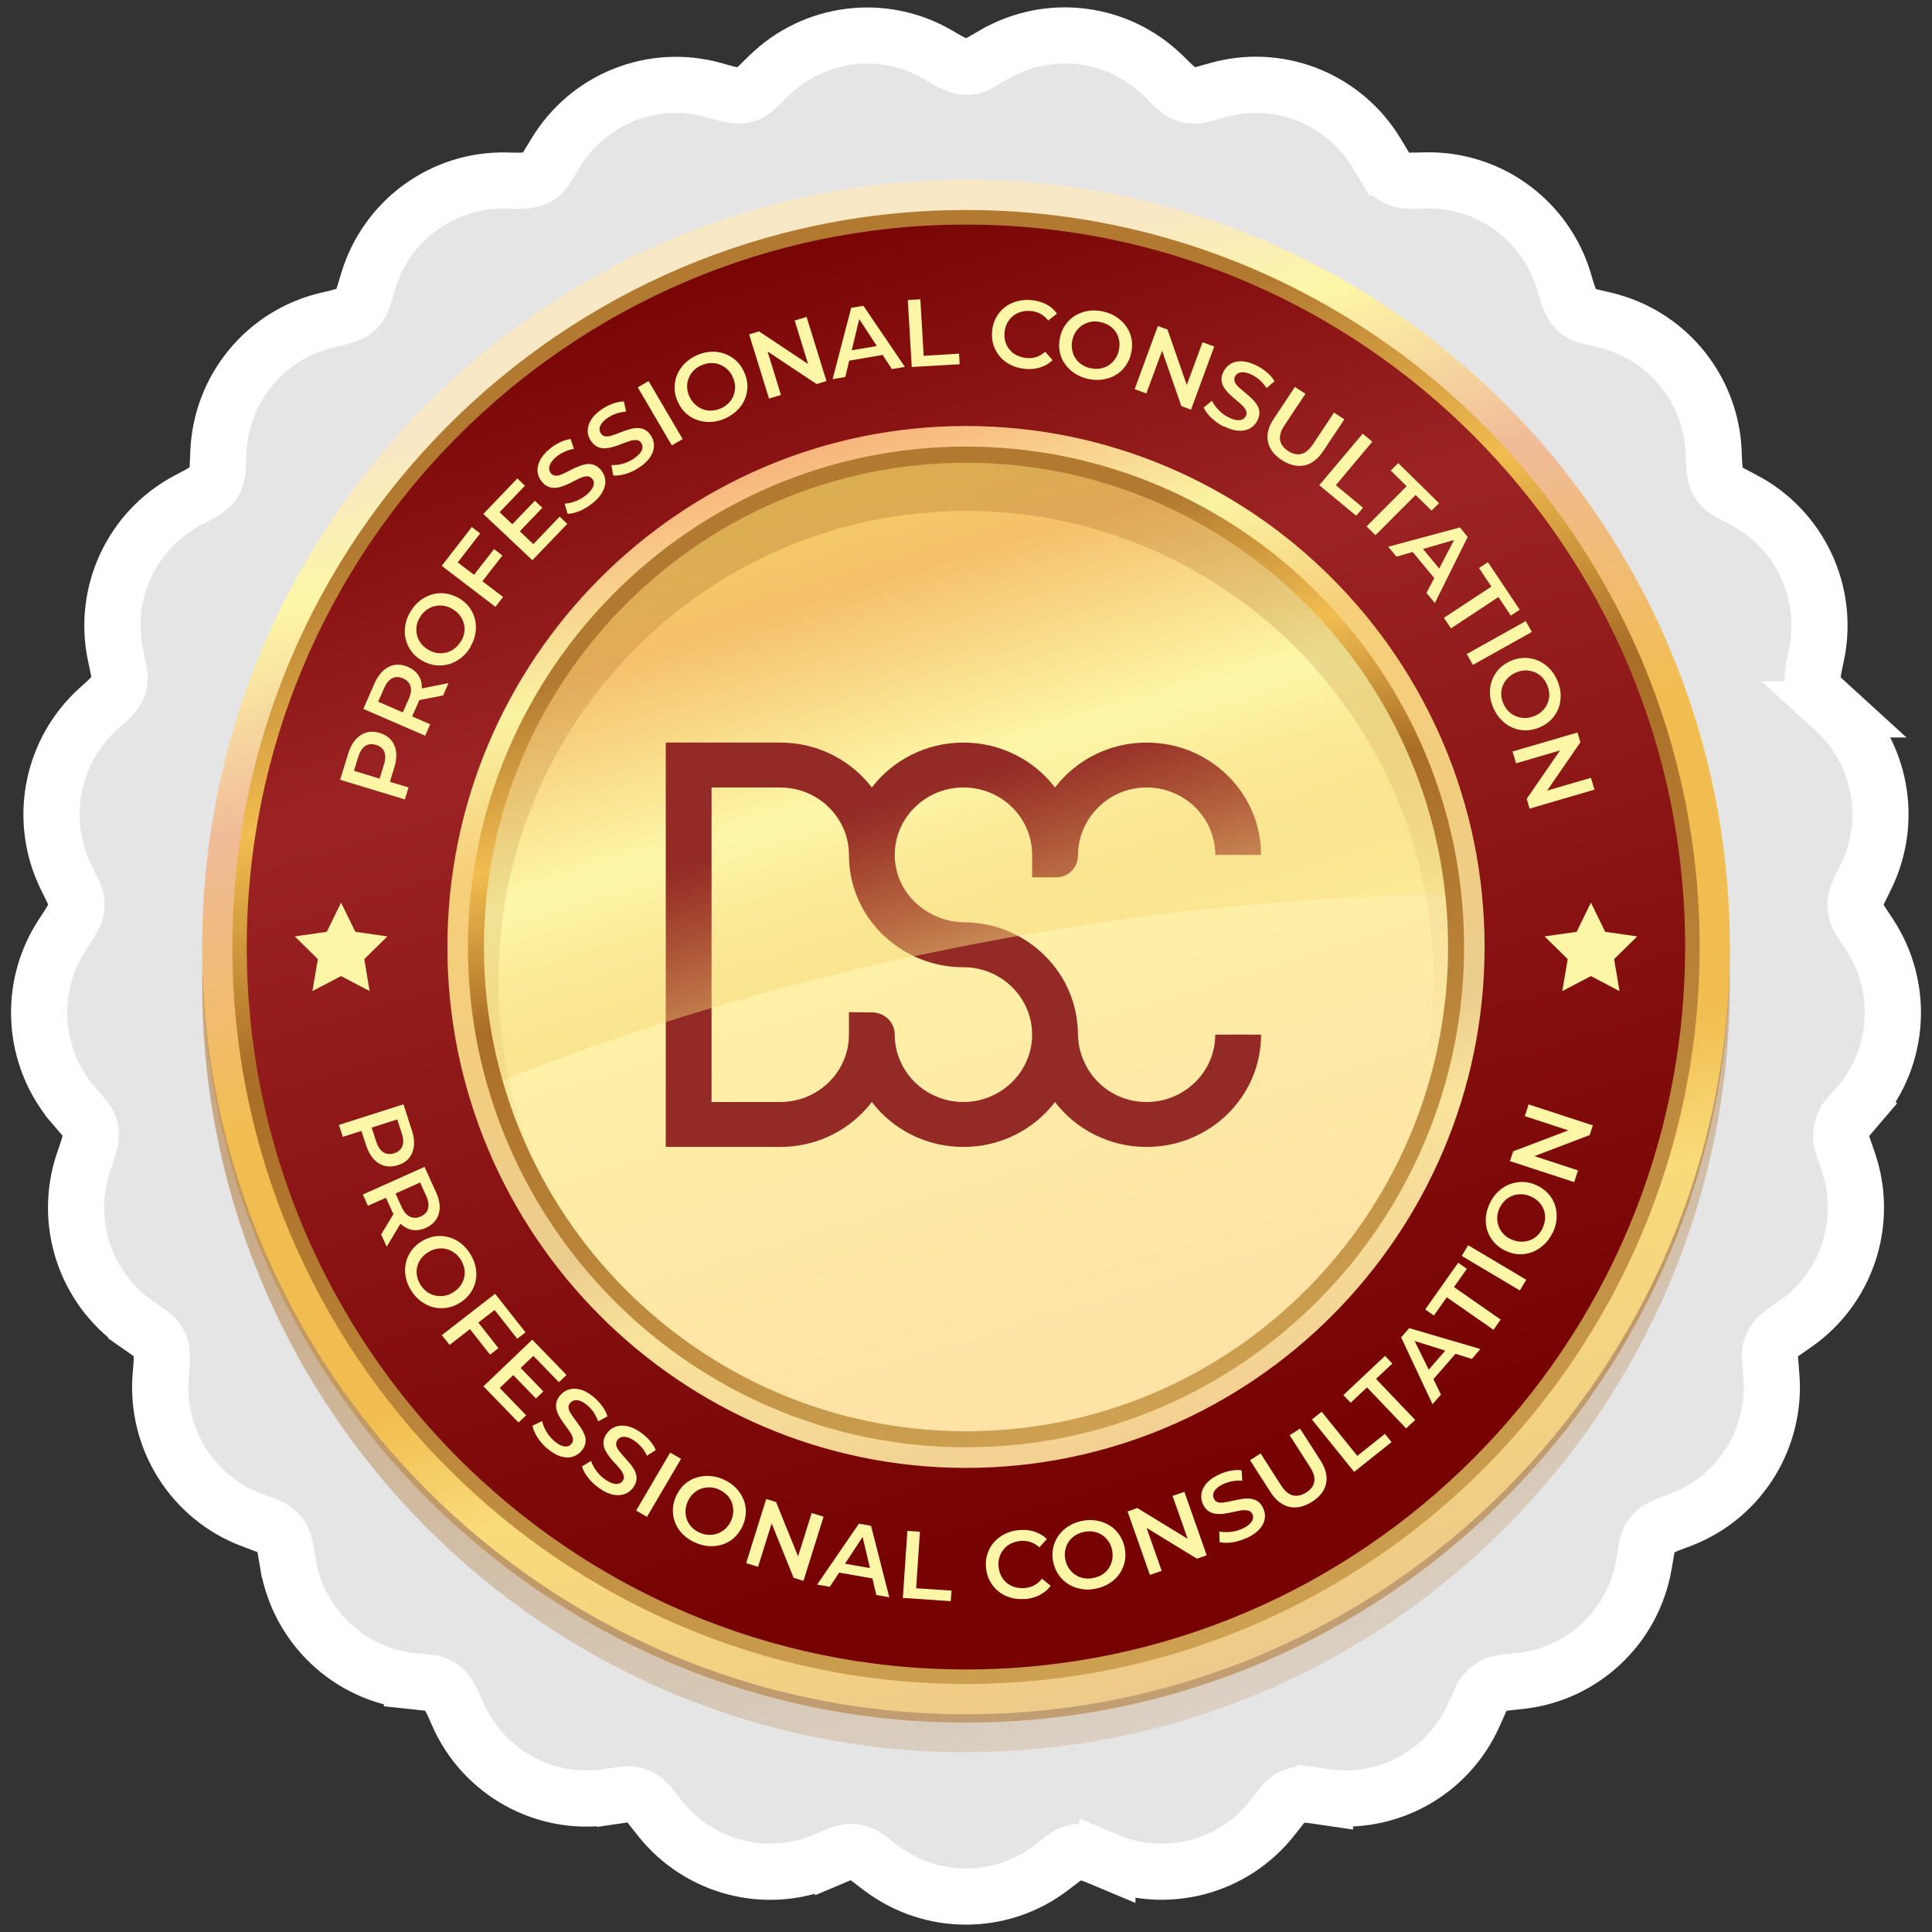
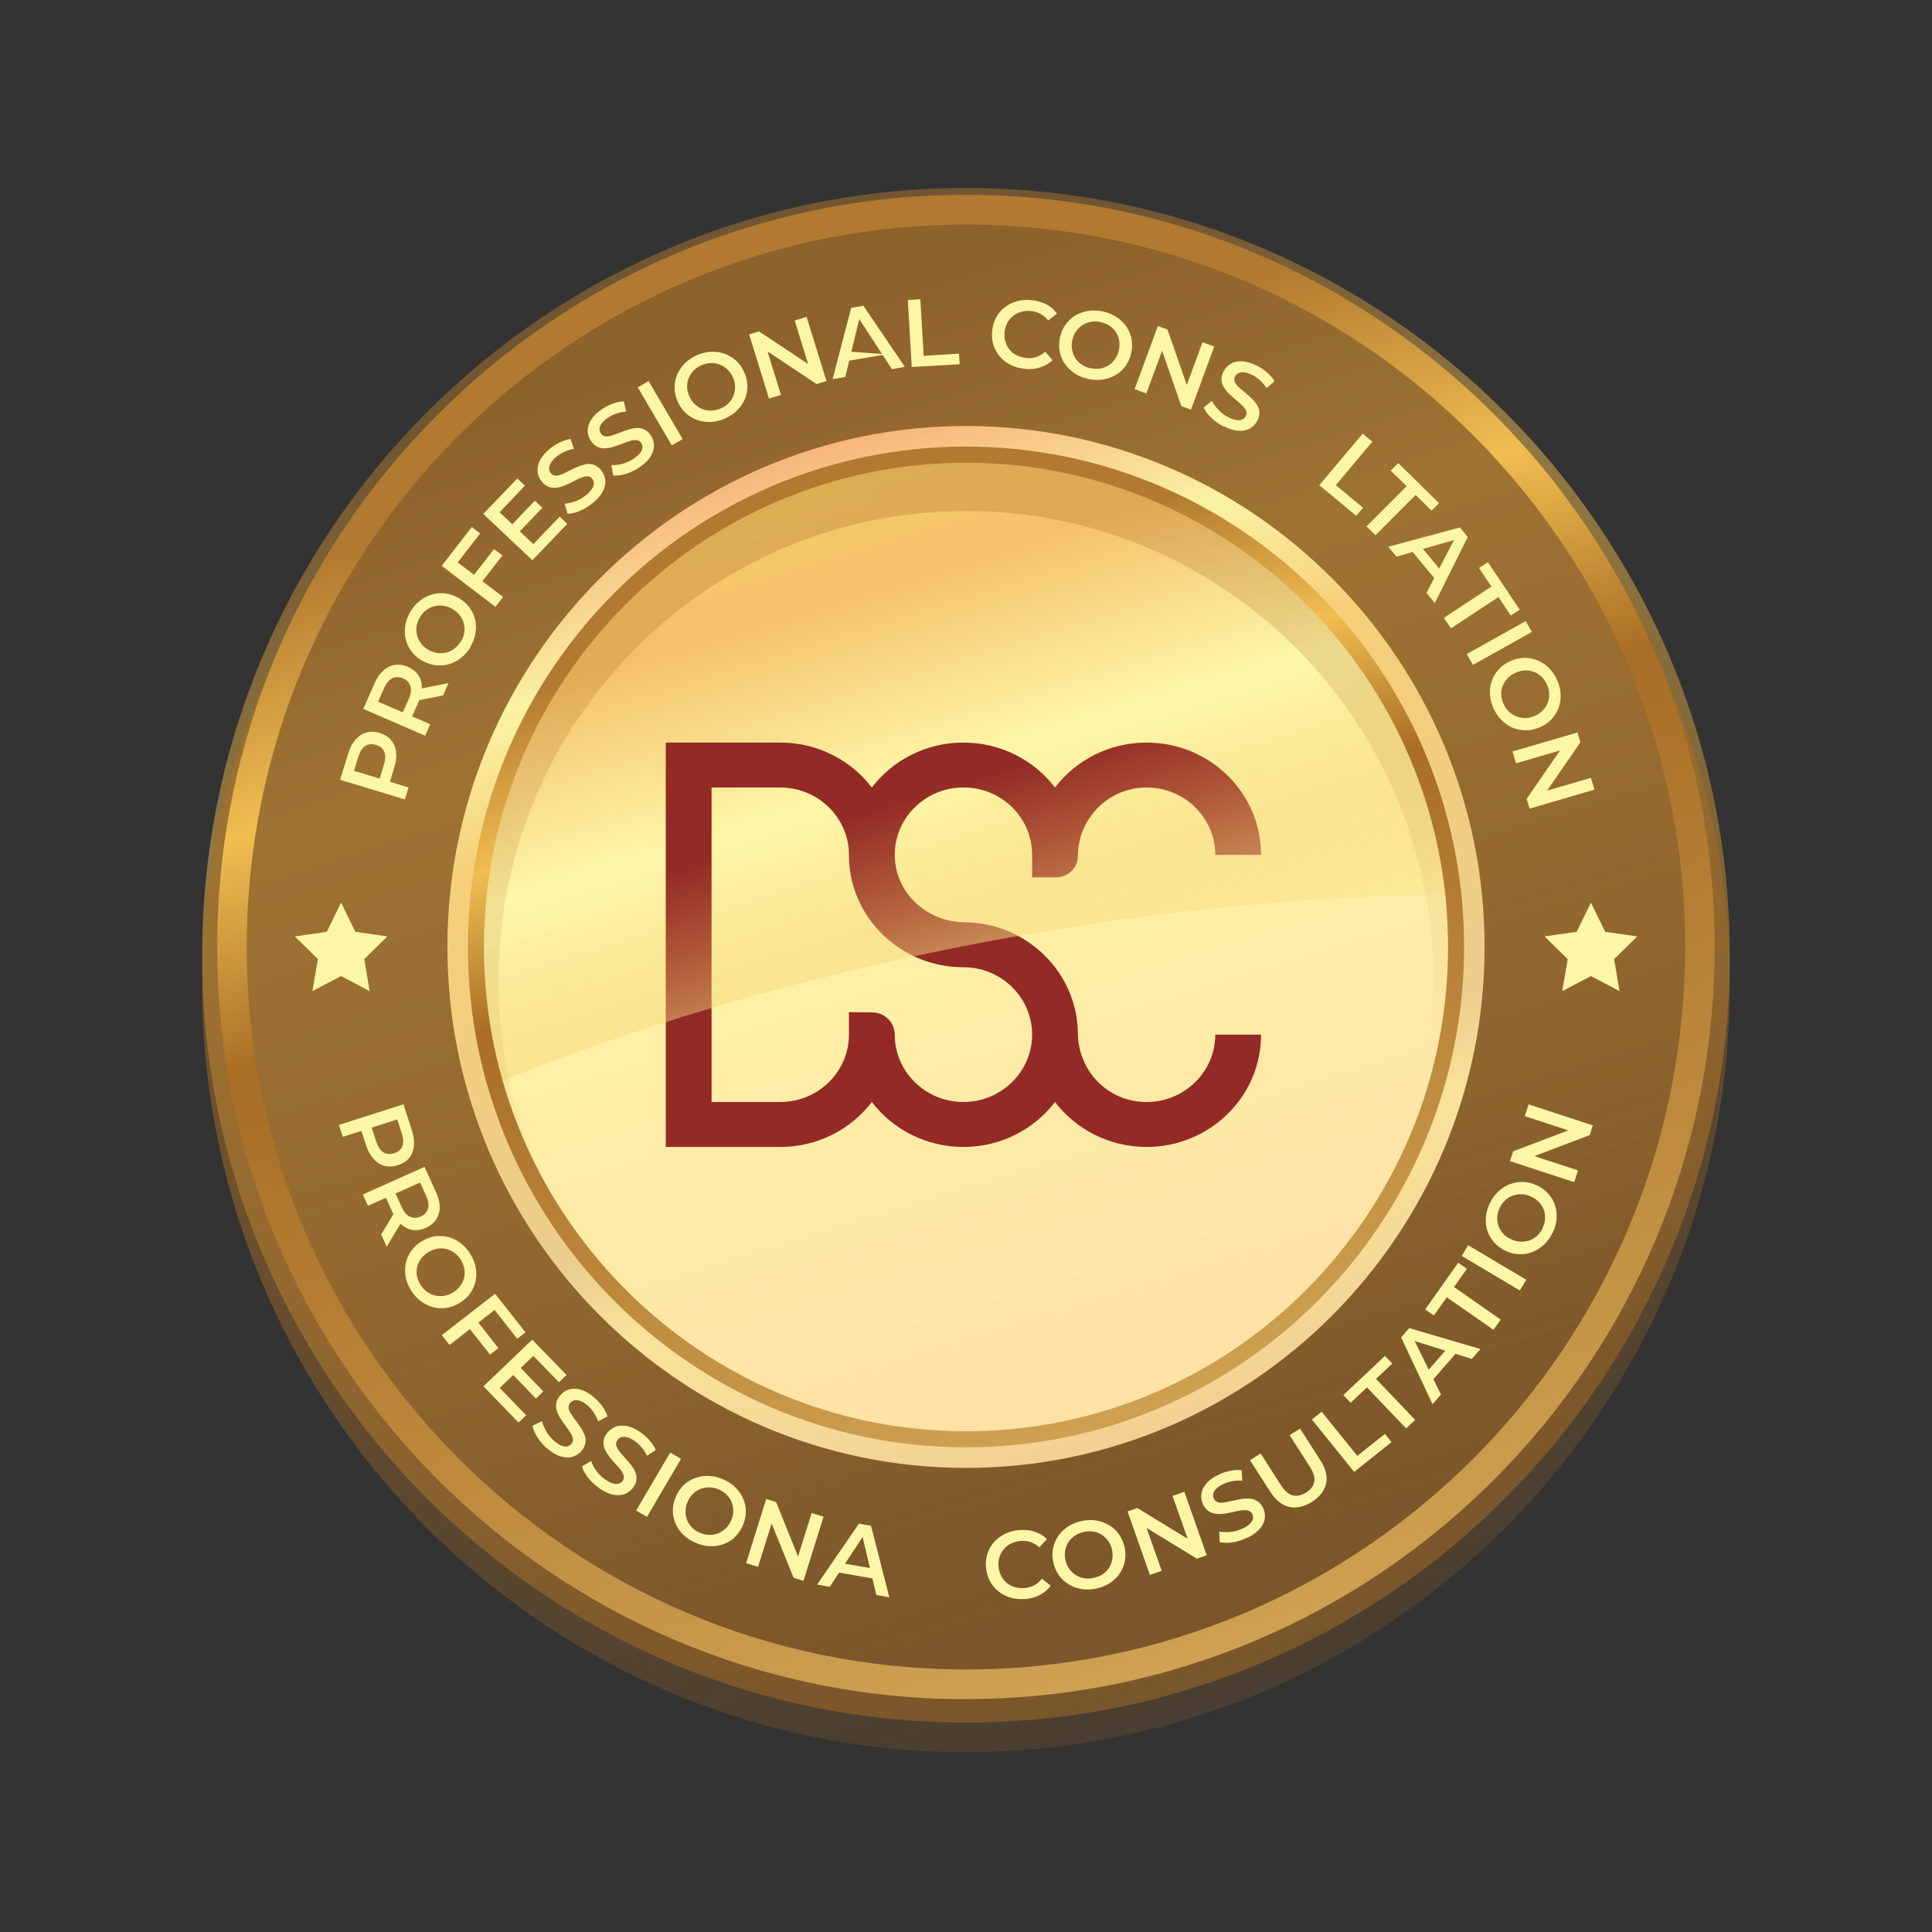
<svg xmlns="http://www.w3.org/2000/svg" width="172" height="172" viewBox="0 0 172 172" fill="none">
  <rect x="0" y="0" width="172" height="172" fill="#333333" stroke="none" />
-   <path d="M88.538 4.837C93.405 2.023 99.545 2.8 103.558 6.739L104.013 7.188C105.024 8.181 105.716 8.776 107.023 8.41L107.024 8.409L108.458 8.009C113.709 6.542 119.263 8.654 122.258 13.164L122.539 13.608L122.543 13.614L123.307 14.884H123.308C123.777 15.658 124.605 16.109 125.476 16.091H125.482L126.971 16.062H126.972C132.421 15.961 137.271 19.39 139.056 24.504L139.219 25.004L139.221 25.01C139.736 26.722 139.953 27.793 141.456 28.156H141.457L142.91 28.501L142.912 28.502C148.212 29.764 152.069 34.298 152.525 39.694L152.558 40.219V40.224C152.626 41.876 152.577 42.958 153.713 43.688L153.956 43.83L153.963 43.834L155.272 44.529H155.273C160.242 47.156 162.868 52.776 161.715 58.283L161.714 58.287C161.367 59.93 161.056 60.956 161.979 61.95L162.181 62.148L162.184 62.152L163.285 63.157H163.284C167.449 66.944 168.599 73.035 166.109 78.089L165.455 79.425L165.454 79.427C165.06 80.23 165.116 81.19 165.616 81.954L166.435 83.193L166.437 83.196C169.526 87.893 169.149 94.086 165.488 98.361L165.489 98.362L164.518 99.498C163.932 100.19 163.756 101.132 164.045 101.969L164.535 103.384L164.537 103.389C166.312 108.543 164.587 114.248 160.285 117.538L159.86 117.849L158.64 118.705L158.638 118.706C157.908 119.217 157.501 120.078 157.576 120.984L157.577 120.99L157.697 122.476L157.73 123.001C157.95 128.412 154.687 133.4 149.589 135.316L149.586 135.317C147.945 135.932 146.876 136.216 146.611 137.778V137.779L146.361 139.25V139.251C145.416 144.803 140.917 149.063 135.324 149.657L133.845 149.816H133.841C132.971 149.908 132.202 150.465 131.839 151.284L131.836 151.291L131.228 152.652C128.942 157.808 123.522 160.801 117.959 159.987V159.988C116.2 159.732 115.152 159.462 114.185 160.69L114.184 160.691L113.258 161.864L113.257 161.865C109.768 166.282 103.768 167.831 98.586 165.655V165.656C96.963 164.976 95.994 164.442 94.756 165.385L93.572 166.288L93.571 166.289C89.094 169.699 82.905 169.696 78.422 166.291L78.418 166.288L77.234 165.386V165.385C76.527 164.846 75.601 164.731 74.798 165.073L74.788 165.077L73.418 165.654L73.417 165.653C68.23 167.842 62.24 166.289 58.743 161.866L58.741 161.864L57.816 160.691C57.266 159.994 56.385 159.644 55.519 159.772L55.512 159.773L54.041 159.988L54.04 159.987C48.477 160.801 43.057 157.809 40.772 152.653L40.771 152.65C40.051 151.023 39.694 149.981 38.155 149.816L36.675 149.658V149.657C31.079 149.062 26.583 144.79 25.639 139.241L25.638 139.24L25.389 137.77L25.388 137.767C25.239 136.885 24.631 136.149 23.803 135.839L23.8 135.838L22.412 135.316H22.411C17.148 133.338 13.842 128.087 14.303 122.476C14.447 120.688 14.64 119.602 13.361 118.705L12.139 117.849V117.848C7.529 114.616 5.631 108.709 7.463 103.389C8.005 101.811 8.444 100.82 7.656 99.72L7.483 99.498L6.511 98.362V98.361C2.851 94.086 2.474 87.892 5.564 83.196C6.541 81.71 7.235 80.849 6.536 79.426V79.425L5.88 78.087L5.658 77.61C3.476 72.662 4.681 66.823 8.707 63.155L8.713 63.15C10.028 61.96 10.91 61.307 10.582 59.759L10.581 59.753L10.275 58.292C9.124 52.788 11.737 47.167 16.72 44.538C18.286 43.709 19.303 43.297 19.377 41.716L19.442 40.227C19.685 34.606 23.615 29.803 29.093 28.51C30.817 28.098 31.894 27.954 32.343 26.455L32.346 26.447L32.78 25.014C34.408 19.621 39.407 15.967 45.02 16.072H45.024C46.793 16.108 47.872 16.235 48.683 14.895L48.687 14.888L49.458 13.621C52.368 8.801 58.126 6.505 63.543 8.019H63.542C65.233 8.487 66.254 8.896 67.374 7.796L67.376 7.794L68.44 6.751C72.459 2.812 78.591 2.029 83.462 4.846C85.001 5.736 85.878 6.37 87.223 5.592L87.442 5.465L87.467 5.457L88.537 4.837H88.538Z" fill="#E5E5E5" stroke="white" stroke-width="5" />
  <path d="M86 153.357C48.509 153.357 18 122.715 18 85.046C18 47.376 48.509 16.734 86 16.734C123.49 16.734 154 47.376 154 85.046C154 122.715 123.49 153.357 86 153.357Z" fill="url(#paint0_linear_2794_39074)" fill-opacity="0.5" />
  <path style="mix-blend-mode:multiply" opacity="0.5" d="M86 155.995C48.505 155.995 18 125.348 18 87.686C18 50.023 48.505 19.367 86 19.367C123.495 19.367 154 50.014 154 87.676C154 125.339 123.495 155.985 86 155.985V155.995Z" fill="url(#paint1_linear_2794_39074)" />
-   <path d="M152.651 84.305C152.651 121.293 122.806 151.266 86 151.266C49.193 151.266 19.338 121.284 19.338 84.305C19.338 47.326 49.184 17.344 86 17.344C122.816 17.344 152.651 47.326 152.651 84.305Z" fill="url(#paint2_linear_2794_39074)" />
  <path d="M86 128.232C110.152 128.232 129.732 108.563 129.732 84.301C129.732 60.039 110.152 40.371 86 40.371C61.847 40.371 42.268 60.039 42.268 84.301C42.268 108.563 61.847 128.232 86 128.232Z" fill="url(#paint3_linear_2794_39074)" />
  <path d="M112.269 76.109C112.269 70.585 107.705 66.109 102.077 66.109C98.743 66.109 95.781 67.679 93.924 70.109C92.067 67.679 89.105 66.109 85.77 66.109C82.435 66.109 79.474 67.679 77.617 70.109C75.76 67.679 72.798 66.109 69.463 66.109H59.271V102.109H69.463C72.798 102.109 75.76 100.537 77.617 98.109C79.474 100.537 82.435 102.109 85.77 102.109C89.105 102.109 92.067 100.537 93.924 98.109C95.781 100.537 98.743 102.109 102.077 102.109C104.892 102.109 107.44 100.989 109.285 99.179C111.13 97.371 112.269 94.871 112.269 92.109H108.192C108.192 95.445 105.402 98.155 101.99 98.109C98.577 98.063 95.993 95.309 95.962 92.011C95.93 88.779 94.338 85.913 91.885 84.109C90.208 82.871 88.129 82.131 85.872 82.109C82.509 82.077 79.702 79.491 79.657 76.191C79.61 72.845 82.372 70.107 85.772 70.107C89.172 70.107 91.887 72.797 91.887 76.107V78.107H94.02C95.094 78.107 95.964 77.253 95.964 76.199C95.964 72.981 98.51 70.265 101.786 70.115C105.29 69.953 108.194 72.705 108.194 76.109H112.271H112.269ZM81.092 83.223C81.092 83.223 81.111 83.213 81.119 83.209C81.111 83.213 81.102 83.217 81.092 83.223C81.09 83.223 81.086 83.223 81.084 83.227C81.086 83.225 81.09 83.223 81.092 83.223ZM85.77 86.109C89.24 86.109 92.044 88.959 91.879 92.397C91.733 95.467 89.193 97.959 86.062 98.101C82.558 98.261 79.655 95.511 79.655 92.107C79.655 91.027 78.768 90.147 77.668 90.133L75.578 90.107V92.107C75.578 95.421 72.841 98.107 69.463 98.107H63.348V70.109H69.463C72.835 70.109 75.578 72.799 75.578 76.109C75.578 79.419 77.18 82.285 79.655 84.109C81.359 85.365 83.475 86.109 85.77 86.109Z" fill="#932A26" />
  <path style="mix-blend-mode:screen" d="M88.314 83.743C103.452 80.923 118.054 79.604 131.336 79.642C129.013 56.553 109.6 38.523 86 38.523C60.831 38.523 40.424 59.021 40.424 84.303C40.424 88.784 41.074 93.114 42.27 97.206C55.686 91.595 71.34 86.905 88.314 83.743Z" fill="url(#paint4_linear_2794_39074)" />
  <path style="mix-blend-mode:multiply" opacity="0.5" d="M86 38.523C60.831 38.523 40.424 59.021 40.424 84.303C40.424 109.586 60.831 130.083 86 130.083C111.169 130.083 131.575 109.586 131.575 84.303C131.575 59.021 111.169 38.523 86 38.523ZM86 129.096C63.011 129.096 44.383 110.374 44.383 87.294C44.383 64.214 63.011 45.492 86 45.492C108.988 45.492 127.616 64.205 127.616 87.294C127.616 110.383 108.988 129.096 86 129.096Z" fill="url(#paint5_linear_2794_39074)" />
  <path d="M86 151.275C49.241 151.275 19.338 121.236 19.338 84.314C19.338 47.392 49.241 17.344 86 17.344C122.759 17.344 152.651 47.383 152.651 84.305C152.651 121.227 122.749 151.265 86 151.265V151.275ZM86 19.993C50.694 19.993 21.968 48.845 21.968 84.305C21.968 119.765 50.694 148.626 86 148.626C121.305 148.626 150.022 119.774 150.022 84.305C150.022 48.835 121.305 19.993 86 19.993Z" fill="url(#paint6_linear_2794_39074)" />
-   <path d="M86 152.616C48.502 152.616 18 121.976 18 84.308C18 46.64 48.502 16 86 16C123.498 16 154 46.64 154 84.308C154 121.976 123.489 152.616 86 152.616ZM86 18.697C49.988 18.697 20.685 48.133 20.685 84.308C20.685 120.483 49.988 149.919 86 149.919C122.011 149.919 151.315 120.483 151.315 84.308C151.315 48.133 122.021 18.697 86 18.697Z" fill="url(#paint7_linear_2794_39074)" />
  <path d="M86 129.197C61.357 129.197 41.314 109.06 41.314 84.309C41.314 59.559 61.357 39.422 86 39.422C110.643 39.422 130.686 59.559 130.686 84.309C130.686 109.06 110.643 129.197 86 129.197ZM86 41.197C62.332 41.197 43.083 60.536 43.083 84.309C43.083 108.082 62.332 127.421 86 127.421C109.667 127.421 128.917 108.082 128.917 84.309C128.917 60.536 109.667 41.197 86 41.197Z" fill="url(#paint8_linear_2794_39074)" />
  <path d="M86 130.682C60.544 130.682 39.831 109.871 39.831 84.304C39.831 58.736 60.544 37.926 86 37.926C111.455 37.926 132.168 58.727 132.168 84.304C132.168 109.88 111.455 130.682 86 130.682ZM86 39.758C61.548 39.758 41.658 59.743 41.658 84.304C41.658 108.865 61.548 128.849 86 128.849C110.451 128.849 130.342 108.865 130.342 84.304C130.342 59.743 110.451 39.758 86 39.758Z" fill="url(#paint9_linear_2794_39074)" />
  <path d="M36.035 71.168L30.279 69.421L31.005 67.067C31.158 66.564 31.378 66.155 31.656 65.842C31.933 65.529 32.258 65.32 32.621 65.215C32.985 65.111 33.386 65.121 33.807 65.253C34.228 65.377 34.563 65.586 34.811 65.88C35.06 66.174 35.213 66.516 35.261 66.934C35.318 67.342 35.261 67.807 35.108 68.311L34.563 70.076L34.209 69.45L36.37 70.105L36.045 71.168H36.035ZM34.314 69.478L33.654 69.791L34.18 68.073C34.324 67.608 34.333 67.219 34.209 66.924C34.084 66.63 33.836 66.421 33.472 66.317C33.109 66.203 32.784 66.241 32.516 66.412C32.248 66.583 32.038 66.915 31.895 67.38L31.369 69.099L30.986 68.462L34.324 69.478H34.314Z" fill="#FDF6A6" />
  <path d="M37.862 65.504L32.344 63.112L33.329 60.862C33.654 60.131 34.075 59.637 34.601 59.371C35.127 59.105 35.7 59.105 36.322 59.371C36.724 59.552 37.03 59.789 37.24 60.102C37.45 60.416 37.556 60.786 37.556 61.194C37.556 61.612 37.45 62.058 37.24 62.542L36.494 64.232L36.226 63.577L38.301 64.479L37.852 65.495L37.862 65.504ZM36.351 63.634L35.662 63.871L36.389 62.229C36.59 61.783 36.638 61.403 36.542 61.09C36.446 60.776 36.226 60.548 35.882 60.397C35.528 60.245 35.213 60.235 34.916 60.387C34.63 60.529 34.381 60.833 34.19 61.279L33.463 62.922L33.157 62.248L36.351 63.634ZM39.44 61.916L36.829 62.428L37.307 61.337L39.927 60.814L39.449 61.906L39.44 61.916Z" fill="#FDF6A6" />
  <path d="M41.888 57.603C41.649 58.002 41.362 58.334 41.018 58.591C40.683 58.847 40.319 59.037 39.927 59.141C39.535 59.246 39.143 59.274 38.732 59.217C38.331 59.16 37.929 59.018 37.546 58.8C37.164 58.572 36.848 58.297 36.609 57.964C36.37 57.641 36.208 57.281 36.112 56.882C36.016 56.483 36.016 56.084 36.083 55.667C36.15 55.249 36.303 54.841 36.542 54.451C36.781 54.053 37.068 53.72 37.403 53.464C37.738 53.208 38.101 53.027 38.483 52.913C38.876 52.809 39.268 52.781 39.679 52.837C40.08 52.894 40.482 53.037 40.865 53.255C41.247 53.483 41.563 53.758 41.802 54.091C42.041 54.423 42.213 54.784 42.299 55.173C42.385 55.562 42.395 55.961 42.328 56.379C42.261 56.796 42.108 57.195 41.869 57.594L41.888 57.603ZM41.037 57.11C41.19 56.853 41.295 56.588 41.333 56.312C41.381 56.037 41.362 55.771 41.295 55.515C41.228 55.258 41.113 55.012 40.941 54.793C40.779 54.575 40.559 54.385 40.291 54.224C40.023 54.062 39.755 53.967 39.478 53.929C39.201 53.891 38.933 53.901 38.675 53.967C38.416 54.034 38.168 54.148 37.948 54.319C37.728 54.489 37.537 54.698 37.384 54.955C37.231 55.211 37.126 55.477 37.087 55.752C37.049 56.027 37.059 56.284 37.126 56.55C37.193 56.815 37.307 57.053 37.47 57.271C37.632 57.489 37.852 57.679 38.12 57.841C38.378 57.993 38.646 58.097 38.923 58.135C39.201 58.173 39.468 58.163 39.727 58.097C39.985 58.031 40.233 57.917 40.453 57.746C40.673 57.575 40.865 57.366 41.018 57.11H41.037Z" fill="#FDF6A6" />
  <path d="M44.097 54.019L39.325 50.374L42.002 46.918L42.748 47.488L40.75 50.07L44.785 53.146L44.106 54.029L44.097 54.019ZM42.892 51.817L42.146 51.247L43.982 48.883L44.728 49.453L42.892 51.817Z" fill="#FDF6A6" />
  <path d="M47.396 49.876L43.026 45.755L46.057 42.594L46.736 43.239L44.479 45.603L47.482 48.442L49.825 45.993L50.504 46.638L47.386 49.885L47.396 49.876ZM46.22 47.36L45.55 46.733L47.616 44.578L48.285 45.205L46.22 47.36Z" fill="#FDF6A6" />
  <path d="M52.808 44.75C52.455 45.054 52.062 45.291 51.651 45.471C51.24 45.652 50.867 45.737 50.532 45.737L50.265 44.835C50.571 44.826 50.905 44.75 51.25 44.617C51.603 44.484 51.919 44.294 52.206 44.057C52.445 43.858 52.617 43.658 52.722 43.487C52.828 43.307 52.875 43.145 52.866 43.003C52.866 42.851 52.808 42.728 52.713 42.614C52.598 42.471 52.445 42.405 52.273 42.405C52.101 42.405 51.91 42.452 51.709 42.538C51.508 42.623 51.288 42.728 51.058 42.851C50.829 42.975 50.59 43.089 50.341 43.193C50.093 43.297 49.853 43.373 49.614 43.411C49.375 43.449 49.136 43.44 48.907 43.364C48.668 43.288 48.448 43.136 48.247 42.889C48.037 42.642 47.903 42.357 47.864 42.044C47.817 41.731 47.884 41.389 48.046 41.038C48.209 40.687 48.505 40.326 48.926 39.974C49.203 39.737 49.5 39.547 49.834 39.386C50.169 39.224 50.485 39.13 50.8 39.082L51.097 39.965C50.791 40.012 50.494 40.107 50.227 40.231C49.959 40.354 49.72 40.506 49.519 40.677C49.28 40.876 49.117 41.066 49.022 41.247C48.926 41.427 48.878 41.588 48.888 41.74C48.897 41.892 48.955 42.025 49.05 42.139C49.165 42.282 49.318 42.348 49.49 42.348C49.662 42.348 49.844 42.31 50.045 42.215C50.246 42.12 50.465 42.025 50.695 41.902C50.934 41.778 51.173 41.664 51.412 41.56C51.651 41.456 51.89 41.38 52.129 41.332C52.368 41.285 52.598 41.304 52.837 41.37C53.067 41.446 53.286 41.598 53.497 41.835C53.707 42.082 53.832 42.357 53.879 42.68C53.927 43.003 53.86 43.335 53.688 43.696C53.516 44.057 53.229 44.408 52.808 44.759V44.75Z" fill="#FDF6A6" />
  <path d="M56.958 41.583C56.576 41.849 56.165 42.048 55.734 42.181C55.304 42.314 54.922 42.361 54.596 42.333L54.424 41.402C54.73 41.421 55.065 41.383 55.428 41.288C55.792 41.193 56.126 41.032 56.432 40.823C56.691 40.643 56.882 40.472 57.006 40.31C57.13 40.14 57.188 39.988 57.197 39.836C57.197 39.684 57.169 39.551 57.083 39.428C56.977 39.276 56.844 39.19 56.672 39.181C56.499 39.171 56.308 39.181 56.098 39.257C55.887 39.323 55.658 39.399 55.419 39.494C55.18 39.589 54.931 39.684 54.673 39.76C54.415 39.836 54.166 39.893 53.927 39.912C53.688 39.931 53.449 39.893 53.229 39.798C53.009 39.703 52.799 39.523 52.617 39.266C52.435 39 52.33 38.706 52.321 38.383C52.311 38.06 52.407 37.738 52.607 37.396C52.808 37.063 53.133 36.731 53.592 36.427C53.889 36.228 54.214 36.057 54.558 35.934C54.902 35.81 55.237 35.744 55.543 35.734L55.744 36.646C55.428 36.665 55.132 36.722 54.855 36.826C54.577 36.921 54.329 37.044 54.109 37.196C53.85 37.367 53.669 37.548 53.554 37.709C53.439 37.88 53.382 38.041 53.372 38.184C53.372 38.336 53.411 38.469 53.497 38.592C53.602 38.744 53.736 38.829 53.908 38.848C54.08 38.867 54.271 38.848 54.472 38.772C54.682 38.706 54.912 38.62 55.151 38.526C55.4 38.431 55.648 38.336 55.897 38.26C56.145 38.174 56.394 38.127 56.633 38.108C56.872 38.089 57.102 38.127 57.331 38.222C57.561 38.317 57.752 38.497 57.934 38.754C58.115 39.019 58.211 39.304 58.221 39.627C58.23 39.95 58.135 40.282 57.934 40.614C57.733 40.956 57.398 41.279 56.949 41.592L56.958 41.583Z" fill="#FDF6A6" />
  <path d="M59.808 39.651L56.777 34.486L57.742 33.926L60.774 39.09L59.808 39.651Z" fill="#FDF6A6" />
  <path d="M64.618 37.23C64.188 37.43 63.767 37.534 63.337 37.563C62.916 37.591 62.505 37.534 62.122 37.411C61.74 37.288 61.395 37.079 61.089 36.813C60.783 36.547 60.544 36.205 60.353 35.797C60.162 35.398 60.066 34.99 60.057 34.582C60.047 34.173 60.114 33.784 60.257 33.414C60.41 33.044 60.63 32.702 60.917 32.398C61.214 32.094 61.567 31.847 61.988 31.648C62.419 31.449 62.839 31.344 63.26 31.316C63.681 31.287 64.082 31.344 64.465 31.477C64.847 31.61 65.192 31.809 65.498 32.075C65.804 32.341 66.043 32.683 66.234 33.091C66.425 33.49 66.521 33.898 66.54 34.306C66.55 34.715 66.483 35.104 66.339 35.474C66.186 35.844 65.966 36.186 65.679 36.48C65.383 36.784 65.029 37.031 64.608 37.23H64.618ZM64.197 36.348C64.475 36.224 64.704 36.053 64.895 35.854C65.087 35.654 65.23 35.427 65.316 35.18C65.402 34.933 65.45 34.667 65.44 34.392C65.431 34.117 65.364 33.841 65.23 33.556C65.096 33.272 64.933 33.044 64.733 32.863C64.532 32.673 64.302 32.541 64.044 32.446C63.786 32.351 63.528 32.313 63.251 32.322C62.973 32.341 62.696 32.408 62.419 32.531C62.141 32.654 61.912 32.816 61.721 33.025C61.529 33.224 61.395 33.452 61.3 33.699C61.204 33.955 61.166 34.211 61.175 34.487C61.185 34.762 61.252 35.037 61.386 35.313C61.51 35.588 61.682 35.816 61.883 36.006C62.084 36.196 62.313 36.338 62.572 36.433C62.82 36.528 63.088 36.566 63.365 36.556C63.642 36.537 63.92 36.471 64.197 36.348Z" fill="#FDF6A6" />
  <path d="M68.462 35.483L66.693 29.768L67.573 29.502L72.546 32.806L72.106 32.939L70.748 28.534L71.809 28.211L73.578 33.926L72.698 34.192L67.726 30.888L68.166 30.755L69.524 35.16L68.462 35.483Z" fill="#FDF6A6" />
-   <path d="M74.124 33.755L75.778 27.403L76.868 27.223L80.559 32.663L79.402 32.862L76.189 27.935L76.629 27.859L75.252 33.565L74.114 33.755H74.124ZM75.118 32.188L75.271 31.277L78.475 30.735L78.924 31.542L75.128 32.188H75.118Z" fill="#FDF6A6" />
+   <path d="M74.124 33.755L75.778 27.403L76.868 27.223L80.559 32.663L79.402 32.862L76.189 27.935L76.629 27.859L75.252 33.565L74.114 33.755H74.124ZM75.118 32.188L75.271 31.277L78.924 31.542L75.128 32.188H75.118Z" fill="#FDF6A6" />
  <path d="M81.171 32.683L80.817 26.711L81.936 26.645L82.232 31.676L85.379 31.486L85.436 32.426L81.171 32.673V32.683Z" fill="#FDF6A6" />
  <path d="M91.241 32.833C90.782 32.795 90.37 32.681 89.988 32.492C89.605 32.302 89.29 32.064 89.032 31.761C88.773 31.457 88.573 31.115 88.448 30.726C88.324 30.336 88.286 29.919 88.324 29.482C88.362 29.036 88.487 28.637 88.678 28.276C88.869 27.915 89.127 27.612 89.443 27.365C89.758 27.118 90.122 26.938 90.523 26.824C90.925 26.71 91.355 26.672 91.824 26.719C92.312 26.767 92.751 26.89 93.144 27.09C93.536 27.289 93.851 27.574 94.1 27.925L93.316 28.533C93.124 28.276 92.895 28.086 92.637 27.944C92.379 27.802 92.092 27.716 91.776 27.688C91.46 27.659 91.174 27.688 90.896 27.764C90.629 27.84 90.389 27.963 90.179 28.134C89.969 28.305 89.797 28.514 89.672 28.76C89.538 29.007 89.462 29.283 89.433 29.586C89.405 29.89 89.433 30.175 89.51 30.441C89.596 30.707 89.72 30.944 89.892 31.143C90.064 31.352 90.275 31.514 90.533 31.637C90.791 31.761 91.069 31.836 91.384 31.874C91.7 31.912 91.996 31.874 92.273 31.779C92.551 31.684 92.809 31.533 93.048 31.314L93.708 32.064C93.402 32.359 93.029 32.577 92.608 32.71C92.187 32.843 91.728 32.89 91.231 32.843L91.241 32.833Z" fill="#FDF6A6" />
  <path d="M96.892 33.737C96.433 33.642 96.022 33.471 95.668 33.234C95.314 32.997 95.027 32.721 94.798 32.389C94.568 32.057 94.415 31.696 94.339 31.297C94.262 30.898 94.272 30.481 94.368 30.044C94.463 29.607 94.626 29.227 94.865 28.895C95.104 28.563 95.391 28.297 95.735 28.088C96.079 27.879 96.462 27.746 96.882 27.68C97.303 27.613 97.743 27.633 98.193 27.727C98.652 27.832 99.053 27.993 99.407 28.231C99.761 28.468 100.048 28.743 100.277 29.076C100.507 29.408 100.66 29.769 100.736 30.167C100.813 30.566 100.803 30.984 100.708 31.421C100.612 31.857 100.449 32.237 100.21 32.569C99.971 32.902 99.684 33.177 99.34 33.376C98.996 33.585 98.613 33.718 98.193 33.785C97.772 33.851 97.341 33.832 96.882 33.737H96.892ZM97.093 32.778C97.389 32.845 97.676 32.854 97.954 32.807C98.231 32.759 98.48 32.664 98.699 32.522C98.919 32.38 99.12 32.19 99.273 31.962C99.436 31.734 99.541 31.478 99.608 31.174C99.675 30.87 99.684 30.585 99.636 30.319C99.589 30.053 99.493 29.797 99.35 29.579C99.206 29.351 99.015 29.161 98.785 29.009C98.556 28.857 98.288 28.743 97.992 28.677C97.695 28.61 97.408 28.601 97.141 28.648C96.873 28.696 96.615 28.791 96.385 28.933C96.156 29.076 95.965 29.265 95.802 29.493C95.639 29.721 95.534 29.977 95.467 30.281C95.4 30.576 95.391 30.86 95.448 31.136C95.496 31.411 95.591 31.658 95.735 31.886C95.878 32.114 96.07 32.303 96.299 32.455C96.529 32.607 96.796 32.721 97.093 32.788V32.778Z" fill="#FDF6A6" />
  <path d="M101.013 34.648L103.079 29.027L103.94 29.341L105.89 34.952L105.46 34.8L107.057 30.47L108.099 30.85L106.034 36.471L105.173 36.157L103.222 30.546L103.653 30.698L102.056 35.028L101.013 34.648Z" fill="#FDF6A6" />
  <path d="M108.96 37.987C108.539 37.778 108.166 37.512 107.841 37.199C107.516 36.886 107.286 36.582 107.162 36.278L107.898 35.68C108.032 35.955 108.224 36.231 108.482 36.496C108.74 36.772 109.036 36.99 109.371 37.151C109.648 37.294 109.897 37.379 110.098 37.398C110.299 37.427 110.471 37.398 110.605 37.341C110.739 37.275 110.844 37.18 110.911 37.047C110.997 36.886 110.997 36.724 110.93 36.563C110.863 36.401 110.748 36.25 110.595 36.098C110.442 35.946 110.26 35.784 110.06 35.623C109.859 35.462 109.658 35.281 109.467 35.101C109.275 34.92 109.113 34.721 108.979 34.522C108.845 34.322 108.769 34.094 108.749 33.857C108.721 33.62 108.788 33.354 108.931 33.069C109.075 32.775 109.295 32.556 109.572 32.386C109.849 32.215 110.184 32.148 110.586 32.167C110.978 32.186 111.417 32.319 111.915 32.566C112.24 32.727 112.536 32.927 112.814 33.174C113.091 33.411 113.311 33.667 113.464 33.943L112.756 34.55C112.584 34.284 112.393 34.056 112.173 33.857C111.953 33.658 111.723 33.506 111.484 33.382C111.207 33.24 110.968 33.164 110.767 33.145C110.566 33.126 110.394 33.145 110.26 33.212C110.127 33.278 110.021 33.382 109.954 33.515C109.868 33.677 109.859 33.838 109.926 33.99C109.993 34.142 110.098 34.303 110.26 34.446C110.423 34.598 110.605 34.759 110.805 34.92C111.006 35.091 111.207 35.262 111.398 35.443C111.59 35.623 111.752 35.813 111.886 36.012C112.02 36.212 112.096 36.43 112.116 36.677C112.135 36.914 112.077 37.18 111.934 37.455C111.79 37.74 111.58 37.968 111.293 38.129C111.016 38.291 110.672 38.367 110.28 38.348C109.878 38.329 109.438 38.196 108.95 37.949L108.96 37.987Z" fill="#FDF6A6" />
-   <path d="M114.115 40.962C113.426 40.506 113.015 39.965 112.881 39.32C112.747 38.684 112.919 37.99 113.407 37.269L115.281 34.449L116.218 35.057L114.373 37.839C114.029 38.351 113.895 38.797 113.962 39.177C114.029 39.557 114.268 39.88 114.669 40.146C115.071 40.411 115.463 40.506 115.845 40.411C116.218 40.326 116.582 40.022 116.916 39.51L118.762 36.728L119.68 37.335L117.806 40.155C117.318 40.886 116.754 41.313 116.113 41.437C115.472 41.56 114.803 41.408 114.115 40.962Z" fill="#FDF6A6" />
  <path d="M117.452 43.195L121.315 38.609L122.176 39.321L118.924 43.195L121.344 45.198L120.741 45.92L117.461 43.205L117.452 43.195Z" fill="#FDF6A6" />
  <path d="M121.659 46.866L125.226 43.287L123.811 41.891L124.48 41.227L128.114 44.796L127.445 45.461L126.029 44.065L122.453 47.645L121.659 46.866Z" fill="#FDF6A6" />
  <path d="M123.591 48.675L129.969 46.957L130.667 47.802L127.741 53.688L126.995 52.786L129.711 47.574L129.998 47.916L124.327 49.558L123.591 48.675ZM125.456 48.761L126.326 48.438L128.392 50.935L127.904 51.723L125.456 48.77V48.761Z" fill="#FDF6A6" />
  <path d="M128.544 55.003L132.771 52.221L131.671 50.569L132.465 50.047L135.295 54.281L134.502 54.803L133.402 53.151L129.175 55.943L128.554 55.012L128.544 55.003Z" fill="#FDF6A6" />
  <path d="M130.581 58.227L135.831 55.293L136.376 56.261L131.126 59.195L130.581 58.227Z" fill="#FDF6A6" />
  <path d="M132.962 63.057C132.771 62.63 132.666 62.203 132.647 61.785C132.628 61.367 132.685 60.959 132.819 60.589C132.953 60.209 133.163 59.877 133.44 59.573C133.718 59.269 134.062 59.032 134.473 58.851C134.884 58.671 135.286 58.576 135.697 58.566C136.108 58.566 136.5 58.633 136.873 58.785C137.246 58.937 137.581 59.164 137.887 59.459C138.193 59.753 138.432 60.114 138.623 60.532C138.815 60.959 138.92 61.377 138.939 61.804C138.958 62.231 138.901 62.62 138.767 63C138.633 63.38 138.422 63.712 138.145 64.016C137.868 64.31 137.524 64.557 137.112 64.737C136.701 64.918 136.29 65.013 135.879 65.022C135.468 65.022 135.076 64.956 134.703 64.804C134.33 64.652 133.995 64.424 133.699 64.13C133.393 63.836 133.153 63.475 132.962 63.057ZM133.852 62.658C133.976 62.934 134.138 63.171 134.339 63.361C134.54 63.551 134.76 63.693 135.018 63.788C135.267 63.883 135.535 63.921 135.812 63.921C136.089 63.921 136.367 63.845 136.653 63.722C136.94 63.598 137.17 63.437 137.361 63.237C137.552 63.038 137.696 62.81 137.791 62.563C137.887 62.316 137.935 62.051 137.925 61.775C137.916 61.5 137.849 61.225 137.724 60.949C137.6 60.674 137.438 60.437 137.246 60.247C137.045 60.057 136.826 59.914 136.567 59.82C136.309 59.725 136.051 59.677 135.774 59.687C135.496 59.687 135.219 59.763 134.932 59.886C134.655 60.01 134.416 60.171 134.224 60.37C134.033 60.57 133.89 60.797 133.785 61.044C133.689 61.291 133.641 61.557 133.651 61.832C133.66 62.108 133.727 62.383 133.852 62.658Z" fill="#FDF6A6" />
  <path d="M134.664 66.901L140.44 65.211L140.698 66.084L137.323 70.983L137.189 70.546L141.636 69.246L141.951 70.3L136.175 71.99L135.917 71.116L139.293 66.217L139.417 66.654L134.97 67.955L134.655 66.901H134.664Z" fill="#FDF6A6" />
  <path d="M30.183 100.145L35.921 98.312L36.676 100.658C36.839 101.161 36.896 101.616 36.848 102.034C36.8 102.442 36.657 102.803 36.418 103.097C36.179 103.392 35.844 103.601 35.423 103.734C35.003 103.866 34.611 103.885 34.238 103.791C33.865 103.696 33.539 103.487 33.262 103.183C32.985 102.87 32.755 102.471 32.593 101.968L32.019 100.211L32.669 100.525L30.518 101.208L30.174 100.154L30.183 100.145ZM32.574 100.553L32.937 99.917L33.492 101.626C33.645 102.091 33.855 102.414 34.132 102.585C34.41 102.756 34.725 102.784 35.089 102.67C35.452 102.556 35.701 102.347 35.815 102.044C35.94 101.749 35.921 101.36 35.768 100.895L35.213 99.186L35.892 99.49L32.574 100.553Z" fill="#FDF6A6" />
  <path d="M32.306 106.342L37.794 103.883L38.808 106.114C39.143 106.845 39.229 107.491 39.066 108.051C38.904 108.611 38.521 109.038 37.909 109.313C37.508 109.494 37.115 109.551 36.742 109.503C36.37 109.446 36.025 109.275 35.71 109C35.394 108.725 35.136 108.345 34.916 107.861L34.151 106.18L34.82 106.427L32.755 107.348L32.296 106.332L32.306 106.342ZM33.931 109.902L35.299 107.633L35.786 108.715L34.428 110.994L33.931 109.902ZM34.725 106.475L35.002 105.801L35.748 107.434C35.949 107.88 36.197 108.174 36.494 108.316C36.79 108.459 37.115 108.449 37.46 108.298C37.813 108.136 38.024 107.908 38.11 107.595C38.196 107.282 38.139 106.902 37.938 106.456L37.192 104.823L37.9 105.051L34.725 106.475Z" fill="#FDF6A6" />
  <path d="M36.59 114.871C36.341 114.472 36.188 114.064 36.112 113.646C36.035 113.228 36.045 112.829 36.131 112.431C36.217 112.041 36.379 111.681 36.618 111.348C36.858 111.016 37.164 110.741 37.546 110.503C37.929 110.276 38.321 110.124 38.722 110.067C39.124 110.01 39.526 110.029 39.918 110.133C40.31 110.238 40.673 110.418 41.008 110.674C41.343 110.931 41.639 111.253 41.878 111.652C42.127 112.051 42.28 112.459 42.356 112.867C42.433 113.276 42.423 113.684 42.337 114.073C42.251 114.462 42.088 114.823 41.849 115.155C41.61 115.488 41.304 115.763 40.922 116C40.539 116.228 40.147 116.38 39.736 116.437C39.325 116.494 38.933 116.475 38.541 116.371C38.148 116.266 37.795 116.086 37.45 115.83C37.116 115.573 36.829 115.25 36.58 114.861L36.59 114.871ZM37.422 114.358C37.584 114.614 37.766 114.823 37.995 114.994C38.215 115.155 38.464 115.269 38.722 115.336C38.98 115.393 39.248 115.402 39.526 115.364C39.803 115.326 40.071 115.222 40.329 115.061C40.597 114.899 40.807 114.709 40.969 114.491C41.132 114.273 41.247 114.026 41.314 113.769C41.381 113.513 41.39 113.247 41.343 112.972C41.295 112.697 41.19 112.431 41.036 112.174C40.883 111.918 40.692 111.709 40.463 111.538C40.243 111.377 40.004 111.263 39.736 111.196C39.468 111.13 39.2 111.121 38.933 111.168C38.665 111.215 38.388 111.31 38.129 111.472C37.871 111.633 37.661 111.823 37.489 112.041C37.326 112.269 37.211 112.507 37.145 112.763C37.078 113.019 37.068 113.285 37.116 113.56C37.164 113.836 37.269 114.102 37.422 114.358Z" fill="#FDF6A6" />
  <path d="M39.334 118.863L44.078 115.18L46.784 118.616L46.047 119.186L44.03 116.623L40.023 119.737L39.334 118.863ZM41.782 118.256L42.528 117.677L44.374 120.022L43.628 120.601L41.782 118.256Z" fill="#FDF6A6" />
  <path d="M43.044 123.414L47.386 119.266L50.436 122.408L49.758 123.054L47.482 120.709L44.489 123.566L46.841 125.997L46.162 126.642L43.025 123.405L43.044 123.414ZM45.636 122.361L46.296 121.725L48.371 123.87L47.711 124.506L45.636 122.361Z" fill="#FDF6A6" />
  <path d="M48.753 128.996C48.39 128.692 48.093 128.351 47.855 127.98C47.615 127.6 47.462 127.249 47.405 126.926L48.266 126.518C48.323 126.812 48.457 127.126 48.639 127.449C48.83 127.771 49.069 128.056 49.346 128.294C49.585 128.493 49.805 128.635 49.996 128.702C50.188 128.778 50.36 128.797 50.503 128.768C50.647 128.74 50.771 128.664 50.867 128.55C50.981 128.407 51.029 128.256 51.001 128.085C50.972 127.914 50.895 127.733 50.781 127.553C50.666 127.373 50.523 127.173 50.37 126.964C50.207 126.756 50.063 126.537 49.92 126.319C49.777 126.1 49.662 125.873 49.585 125.645C49.509 125.417 49.48 125.18 49.518 124.942C49.547 124.705 49.671 124.458 49.882 124.211C50.092 123.964 50.35 123.793 50.666 123.698C50.972 123.604 51.316 123.613 51.699 123.717C52.081 123.822 52.473 124.05 52.894 124.411C53.171 124.648 53.41 124.904 53.63 125.208C53.841 125.502 53.994 125.806 54.08 126.1L53.248 126.537C53.143 126.243 53.009 125.977 52.846 125.73C52.674 125.483 52.492 125.284 52.291 125.113C52.053 124.914 51.842 124.781 51.641 124.714C51.441 124.648 51.278 124.629 51.135 124.667C50.991 124.705 50.867 124.781 50.761 124.895C50.647 125.037 50.599 125.189 50.618 125.35C50.647 125.521 50.714 125.692 50.838 125.873C50.953 126.053 51.096 126.252 51.249 126.461C51.412 126.67 51.555 126.888 51.708 127.107C51.852 127.325 51.966 127.553 52.053 127.771C52.139 127.999 52.158 128.227 52.119 128.464C52.081 128.702 51.966 128.939 51.756 129.186C51.546 129.433 51.288 129.594 50.981 129.689C50.675 129.784 50.322 129.775 49.949 129.67C49.566 129.566 49.165 129.328 48.744 128.977L48.753 128.996Z" fill="#FDF6A6" />
  <path d="M53.353 132.488C52.971 132.222 52.636 131.918 52.359 131.557C52.081 131.206 51.9 130.874 51.813 130.551L52.626 130.057C52.712 130.352 52.875 130.646 53.095 130.95C53.315 131.254 53.583 131.51 53.889 131.719C54.147 131.899 54.376 132.013 54.577 132.07C54.778 132.127 54.95 132.127 55.093 132.08C55.237 132.032 55.352 131.956 55.438 131.833C55.543 131.681 55.572 131.529 55.524 131.358C55.476 131.187 55.39 131.026 55.256 130.855C55.122 130.684 54.969 130.504 54.788 130.314C54.606 130.124 54.434 129.924 54.271 129.716C54.108 129.507 53.975 129.298 53.87 129.08C53.764 128.861 53.716 128.633 53.726 128.386C53.726 128.14 53.831 127.893 54.013 127.627C54.195 127.361 54.443 127.162 54.74 127.038C55.036 126.915 55.38 126.886 55.772 126.953C56.164 127.019 56.585 127.209 57.035 127.523C57.331 127.722 57.599 127.969 57.838 128.244C58.077 128.519 58.259 128.804 58.383 129.089L57.599 129.602C57.465 129.317 57.302 129.061 57.111 128.842C56.92 128.614 56.71 128.434 56.499 128.282C56.241 128.111 56.021 127.997 55.82 127.95C55.619 127.902 55.447 127.902 55.304 127.95C55.16 127.997 55.046 128.083 54.96 128.216C54.854 128.367 54.826 128.519 54.864 128.69C54.902 128.852 54.998 129.023 55.132 129.193C55.266 129.364 55.428 129.545 55.6 129.744C55.772 129.943 55.954 130.143 56.117 130.342C56.289 130.551 56.423 130.76 56.528 130.978C56.633 131.197 56.681 131.425 56.671 131.662C56.662 131.899 56.566 132.156 56.384 132.412C56.203 132.678 55.964 132.868 55.667 132.991C55.371 133.114 55.026 133.143 54.635 133.076C54.242 133.01 53.822 132.82 53.372 132.507L53.353 132.488Z" fill="#FDF6A6" />
  <path d="M56.633 134.481L59.664 129.316L60.63 129.877L57.599 135.041L56.633 134.481Z" fill="#FDF6A6" />
  <path d="M61.844 137.316C61.414 137.117 61.06 136.87 60.764 136.566C60.468 136.263 60.248 135.921 60.104 135.551C59.961 135.18 59.884 134.791 59.903 134.383C59.913 133.975 60.018 133.576 60.2 133.168C60.391 132.769 60.63 132.427 60.936 132.152C61.242 131.876 61.586 131.677 61.969 131.554C62.351 131.43 62.753 131.373 63.183 131.402C63.614 131.43 64.034 131.535 64.455 131.734C64.885 131.933 65.239 132.18 65.536 132.484C65.832 132.788 66.043 133.13 66.195 133.5C66.349 133.87 66.415 134.259 66.396 134.668C66.387 135.076 66.282 135.475 66.1 135.883C65.909 136.282 65.66 136.623 65.364 136.899C65.058 137.174 64.713 137.373 64.331 137.497C63.948 137.62 63.547 137.677 63.126 137.649C62.705 137.62 62.284 137.516 61.864 137.316H61.844ZM62.256 136.434C62.533 136.557 62.81 136.633 63.088 136.642C63.365 136.652 63.633 136.614 63.881 136.528C64.13 136.434 64.359 136.291 64.57 136.111C64.771 135.921 64.943 135.693 65.067 135.418C65.201 135.142 65.268 134.867 65.278 134.592C65.287 134.316 65.249 134.051 65.163 133.804C65.077 133.547 64.933 133.329 64.742 133.12C64.551 132.921 64.321 132.759 64.044 132.626C63.767 132.494 63.489 132.427 63.221 132.418C62.954 132.408 62.686 132.446 62.428 132.532C62.17 132.617 61.94 132.759 61.739 132.949C61.538 133.139 61.366 133.367 61.242 133.642C61.118 133.918 61.041 134.193 61.032 134.468C61.022 134.744 61.06 135.009 61.146 135.266C61.242 135.522 61.376 135.74 61.567 135.949C61.758 136.149 61.988 136.31 62.265 136.443L62.256 136.434Z" fill="#FDF6A6" />
  <path d="M66.425 139.165L68.213 133.449L69.093 133.725L71.321 139.231L70.881 139.098L72.258 134.702L73.32 135.025L71.531 140.741L70.652 140.465L68.424 134.959L68.864 135.092L67.487 139.487L66.425 139.165Z" fill="#FDF6A6" />
  <path d="M72.746 141.069L76.466 135.648L77.546 135.838L79.172 142.199L78.015 142L76.667 136.285L77.106 136.36L73.874 141.269L72.736 141.069H72.746ZM74.219 139.921L74.668 139.114L77.871 139.674L78.015 140.585L74.219 139.921Z" fill="#FDF6A6" />
-   <path d="M80.377 142.261L80.779 136.289L81.897 136.365L81.563 141.397L84.709 141.606L84.642 142.546L80.386 142.261H80.377Z" fill="#FDF6A6" />
  <path d="M91.24 142.35C90.781 142.388 90.351 142.35 89.949 142.227C89.548 142.113 89.184 141.923 88.878 141.666C88.563 141.42 88.314 141.106 88.123 140.746C87.932 140.385 87.817 139.986 87.779 139.54C87.74 139.094 87.779 138.685 87.922 138.296C88.046 137.907 88.247 137.565 88.515 137.271C88.783 136.976 89.108 136.73 89.481 136.549C89.854 136.369 90.274 136.255 90.743 136.217C91.231 136.179 91.69 136.217 92.111 136.359C92.531 136.502 92.895 136.711 93.201 137.024L92.531 137.755C92.292 137.537 92.034 137.385 91.757 137.29C91.479 137.195 91.183 137.157 90.867 137.185C90.552 137.214 90.274 137.29 90.016 137.413C89.758 137.537 89.548 137.698 89.376 137.907C89.203 138.106 89.07 138.344 88.984 138.609C88.897 138.875 88.869 139.16 88.897 139.464C88.926 139.768 89.003 140.043 89.127 140.29C89.251 140.537 89.423 140.746 89.624 140.916C89.835 141.087 90.064 141.211 90.341 141.296C90.609 141.372 90.906 141.401 91.212 141.382C91.527 141.353 91.814 141.277 92.072 141.135C92.33 140.992 92.56 140.803 92.761 140.546L93.535 141.173C93.287 141.524 92.962 141.79 92.57 141.999C92.177 142.198 91.728 142.322 91.24 142.369V142.35Z" fill="#FDF6A6" />
  <path d="M97.571 141.432C97.112 141.527 96.672 141.536 96.251 141.46C95.83 141.385 95.448 141.242 95.113 141.033C94.778 140.824 94.482 140.549 94.253 140.217C94.023 139.884 93.861 139.495 93.765 139.068C93.679 138.631 93.669 138.214 93.755 137.815C93.841 137.416 93.994 137.055 94.224 136.723C94.453 136.391 94.75 136.115 95.104 135.888C95.457 135.66 95.869 135.498 96.318 135.403C96.777 135.308 97.217 135.299 97.638 135.375C98.049 135.451 98.431 135.593 98.776 135.802C99.12 136.011 99.407 136.286 99.636 136.619C99.866 136.951 100.028 137.34 100.124 137.767C100.21 138.204 100.22 138.622 100.134 139.021C100.048 139.419 99.894 139.78 99.665 140.112C99.436 140.445 99.139 140.72 98.785 140.948C98.431 141.176 98.03 141.337 97.571 141.432ZM97.36 140.473C97.657 140.416 97.925 140.312 98.154 140.16C98.384 140.008 98.575 139.818 98.718 139.6C98.862 139.372 98.967 139.125 99.015 138.859C99.072 138.593 99.062 138.308 99.005 138.005C98.948 137.701 98.833 137.435 98.68 137.217C98.527 136.998 98.336 136.799 98.116 136.657C97.896 136.514 97.647 136.41 97.37 136.362C97.093 136.315 96.815 136.315 96.509 136.381C96.203 136.448 95.945 136.552 95.716 136.695C95.486 136.846 95.295 137.036 95.142 137.255C94.989 137.483 94.893 137.729 94.836 137.995C94.778 138.261 94.788 138.546 94.845 138.85C94.903 139.144 95.018 139.41 95.171 139.638C95.324 139.866 95.515 140.055 95.744 140.207C95.974 140.359 96.213 140.454 96.49 140.502C96.767 140.549 97.045 140.549 97.351 140.483L97.36 140.473Z" fill="#FDF6A6" />
  <path d="M102.371 140.208L100.382 134.559L101.252 134.256L106.349 137.37L105.919 137.521L104.389 133.173L105.441 132.812L107.43 138.461L106.559 138.765L101.463 135.651L101.893 135.499L103.423 139.848L102.371 140.208Z" fill="#FDF6A6" />
  <path d="M111.026 136.902C110.605 137.102 110.165 137.244 109.725 137.311C109.276 137.377 108.893 137.368 108.577 137.292L108.549 136.342C108.845 136.409 109.19 136.418 109.562 136.38C109.935 136.342 110.289 136.238 110.633 136.076C110.92 135.944 111.131 135.801 111.274 135.649C111.418 135.507 111.513 135.355 111.542 135.213C111.571 135.07 111.561 134.928 111.494 134.795C111.418 134.633 111.293 134.529 111.121 134.482C110.949 134.444 110.758 134.434 110.547 134.463C110.327 134.491 110.098 134.538 109.84 134.595C109.582 134.652 109.323 134.709 109.065 134.747C108.807 134.785 108.549 134.804 108.31 134.776C108.071 134.757 107.841 134.681 107.631 134.557C107.42 134.434 107.248 134.225 107.105 133.94C106.961 133.646 106.914 133.342 106.952 133.019C106.99 132.697 107.134 132.393 107.382 132.089C107.631 131.785 108.004 131.519 108.501 131.282C108.826 131.121 109.17 131.007 109.534 130.94C109.897 130.864 110.232 130.855 110.538 130.893L110.595 131.823C110.28 131.795 109.983 131.814 109.687 131.871C109.4 131.928 109.132 132.013 108.893 132.127C108.616 132.26 108.405 132.402 108.262 132.554C108.118 132.706 108.032 132.849 108.013 133C107.985 133.143 108.013 133.285 108.071 133.428C108.147 133.589 108.271 133.694 108.434 133.741C108.597 133.788 108.788 133.788 109.008 133.75C109.228 133.712 109.457 133.675 109.725 133.608C109.983 133.551 110.241 133.504 110.509 133.456C110.767 133.409 111.026 133.399 111.265 133.418C111.504 133.437 111.733 133.504 111.934 133.637C112.144 133.76 112.317 133.969 112.45 134.254C112.594 134.538 112.642 134.842 112.603 135.165C112.565 135.488 112.422 135.792 112.163 136.095C111.905 136.399 111.532 136.665 111.035 136.912L111.026 136.902Z" fill="#FDF6A6" />
  <path d="M116.792 133.706C116.094 134.143 115.424 134.295 114.784 134.152C114.143 134.01 113.579 133.573 113.11 132.842L111.284 129.994L112.23 129.396L114.028 132.206C114.363 132.728 114.717 133.032 115.09 133.127C115.463 133.222 115.855 133.136 116.275 132.88C116.696 132.624 116.926 132.301 117.002 131.931C117.079 131.551 116.945 131.105 116.61 130.582L114.812 127.772L115.74 127.184L117.566 130.032C118.035 130.763 118.197 131.456 118.054 132.092C117.911 132.728 117.49 133.269 116.792 133.706Z" fill="#FDF6A6" />
  <path d="M120.559 131.044L116.792 126.373L117.662 125.68L120.837 129.61L123.294 127.654L123.887 128.385L120.559 131.034V131.044Z" fill="#FDF6A6" />
  <path d="M125.188 127.172L121.698 123.517L120.244 124.884L119.594 124.201L123.304 120.707L123.954 121.391L122.501 122.758L125.991 126.413L125.178 127.172H125.188Z" fill="#FDF6A6" />
  <path d="M127.531 125.007L124.738 119.064L125.455 118.238L131.796 120.099L131.031 120.982L125.398 119.216L125.695 118.884L128.286 124.153L127.531 125.017V125.007ZM127.292 123.166L126.823 122.368L128.946 119.919L129.807 120.26L127.292 123.156V123.166Z" fill="#FDF6A6" />
  <path d="M132.962 118.39L128.803 115.494L127.655 117.117L126.881 116.576L129.816 112.418L130.591 112.959L129.443 114.583L133.603 117.478L132.962 118.39Z" fill="#FDF6A6" />
  <path d="M135.305 114.885L130.132 111.809L130.706 110.859L135.879 113.935L135.305 114.885Z" fill="#FDF6A6" />
  <path d="M138.212 109.762C138.011 110.18 137.753 110.54 137.437 110.825C137.122 111.11 136.778 111.328 136.405 111.471C136.022 111.613 135.63 111.68 135.228 111.661C134.817 111.642 134.416 111.537 134.014 111.347C133.612 111.157 133.278 110.901 133.01 110.597C132.742 110.293 132.541 109.952 132.417 109.572C132.293 109.192 132.245 108.784 132.283 108.366C132.312 107.948 132.436 107.531 132.637 107.113C132.838 106.695 133.096 106.334 133.412 106.05C133.718 105.765 134.062 105.556 134.444 105.414C134.817 105.271 135.219 105.214 135.62 105.224C136.032 105.243 136.433 105.347 136.835 105.537C137.237 105.727 137.571 105.983 137.849 106.287C138.126 106.591 138.317 106.933 138.441 107.312C138.566 107.692 138.604 108.091 138.575 108.509C138.547 108.926 138.432 109.344 138.231 109.762H138.212ZM137.323 109.344C137.457 109.069 137.533 108.793 137.552 108.518C137.571 108.243 137.533 107.977 137.447 107.73C137.361 107.474 137.217 107.246 137.036 107.047C136.854 106.847 136.625 106.676 136.338 106.543C136.051 106.41 135.783 106.334 135.506 106.325C135.228 106.306 134.961 106.344 134.712 106.429C134.454 106.515 134.224 106.657 134.024 106.838C133.823 107.018 133.651 107.255 133.517 107.521C133.383 107.787 133.306 108.062 133.297 108.338C133.278 108.613 133.316 108.879 133.402 109.126C133.488 109.382 133.631 109.61 133.813 109.819C133.995 110.028 134.224 110.189 134.511 110.322C134.789 110.455 135.066 110.521 135.343 110.54C135.62 110.559 135.888 110.521 136.146 110.436C136.405 110.35 136.634 110.208 136.835 110.028C137.036 109.838 137.208 109.61 137.342 109.344H137.323Z" fill="#FDF6A6" />
  <path d="M140.144 105.241L134.425 103.371L134.712 102.498L140.297 100.38L140.153 100.808L135.745 99.365L136.089 98.32L141.808 100.191L141.521 101.055L135.936 103.181L136.08 102.754L140.488 104.197L140.144 105.241Z" fill="#FDF6A6" />
  <path d="M30.364 80.356L31.636 82.957L34.486 83.365L32.43 85.387L32.908 88.235L30.364 86.897L27.811 88.235L28.299 85.387L26.243 83.365L29.092 82.957L30.364 80.356Z" fill="#FDF6A6" />
  <path d="M141.635 80.356L142.907 82.957L145.757 83.365L143.701 85.387L144.179 88.235L141.635 86.897L139.082 88.235L139.57 85.387L137.504 83.365L140.363 82.957L141.635 80.356Z" fill="#FDF6A6" />
  <defs>
    <linearGradient id="paint0_linear_2794_39074" x1="66.624" y1="19.553" x2="107.482" y2="149.878" gradientUnits="userSpaceOnUse">
      <stop offset="0.07" stop-color="#B27A30" />
      <stop offset="0.29" stop-color="#F1BD50" />
      <stop offset="0.87" stop-color="#AA6E26" />
    </linearGradient>
    <linearGradient id="paint1_linear_2794_39074" x1="82.557" y1="76.473" x2="122.099" y2="207.212" gradientUnits="userSpaceOnUse">
      <stop offset="0.07" stop-color="#AA6E26" />
      <stop offset="0.87" stop-color="#AA6E26" stop-opacity="0" />
    </linearGradient>
    <linearGradient id="paint2_linear_2794_39074" x1="66.358" y1="20.296" x2="105.117" y2="148.478" gradientUnits="userSpaceOnUse">
      <stop stop-color="#760202" />
      <stop offset="0.29" stop-color="#9B2323" />
      <stop offset="0.88" stop-color="#760202" />
    </linearGradient>
    <linearGradient id="paint3_linear_2794_39074" x1="73.662" y1="43.6" x2="100.314" y2="130.722" gradientUnits="userSpaceOnUse">
      <stop stop-color="#F4CD68" />
      <stop offset="0.1" stop-color="#F5C06B" />
      <stop offset="0.29" stop-color="#FDF6A6" />
      <stop offset="0.88" stop-color="#FFE2A6" />
    </linearGradient>
    <linearGradient id="paint4_linear_2794_39074" x1="91.087" y1="100.367" x2="80.507" y2="66.392" gradientUnits="userSpaceOnUse">
      <stop offset="0.1" stop-color="#FDF6A6" />
      <stop offset="0.88" stop-color="#F1BD50" stop-opacity="0" />
    </linearGradient>
    <linearGradient id="paint5_linear_2794_39074" x1="72.956" y1="5.969" x2="90.853" y2="115.039" gradientUnits="userSpaceOnUse">
      <stop offset="0.07" stop-color="#AA6E26" />
      <stop offset="0.87" stop-color="#AA6E26" stop-opacity="0" />
    </linearGradient>
    <linearGradient id="paint6_linear_2794_39074" x1="66.368" y1="20.306" x2="105.117" y2="148.469" gradientUnits="userSpaceOnUse">
      <stop offset="0.13" stop-color="#B27A30" />
      <stop offset="0.29" stop-color="#F1BD50" />
      <stop offset="0.44" stop-color="#AA6E26" />
      <stop offset="1" stop-color="#CEA252" />
    </linearGradient>
    <linearGradient id="paint7_linear_2794_39074" x1="66.192" y1="18.959" x2="106.146" y2="149.557" gradientUnits="userSpaceOnUse">
      <stop offset="0.08" stop-color="#F9E8C5" />
      <stop offset="0.16" stop-color="#FDF6A6" />
      <stop offset="0.29" stop-color="#F0BB98" />
      <stop offset="0.48" stop-color="#F1BD50" />
      <stop offset="0.68" stop-color="#F1BD50" />
      <stop offset="0.77" stop-color="#F9DB79" />
      <stop offset="1" stop-color="#EDCA8A" />
    </linearGradient>
    <linearGradient id="paint8_linear_2794_39074" x1="72.842" y1="41.406" x2="98.813" y2="127.317" gradientUnits="userSpaceOnUse">
      <stop offset="0.13" stop-color="#B27A30" />
      <stop offset="0.29" stop-color="#F1BD50" />
      <stop offset="0.44" stop-color="#AA6E26" />
      <stop offset="1" stop-color="#CEA252" />
    </linearGradient>
    <linearGradient id="paint9_linear_2794_39074" x1="72.402" y1="39.977" x2="99.241" y2="128.739" gradientUnits="userSpaceOnUse">
      <stop stop-color="#F7B57C" />
      <stop offset="0.16" stop-color="#FAF3A2" />
      <stop offset="0.29" stop-color="#F7CF7A" />
      <stop offset="0.48" stop-color="#F2CD7F" />
      <stop offset="0.68" stop-color="#EBCD8D" />
      <stop offset="0.77" stop-color="#F9E39B" />
      <stop offset="1" stop-color="#F2D092" />
    </linearGradient>
  </defs>
</svg>